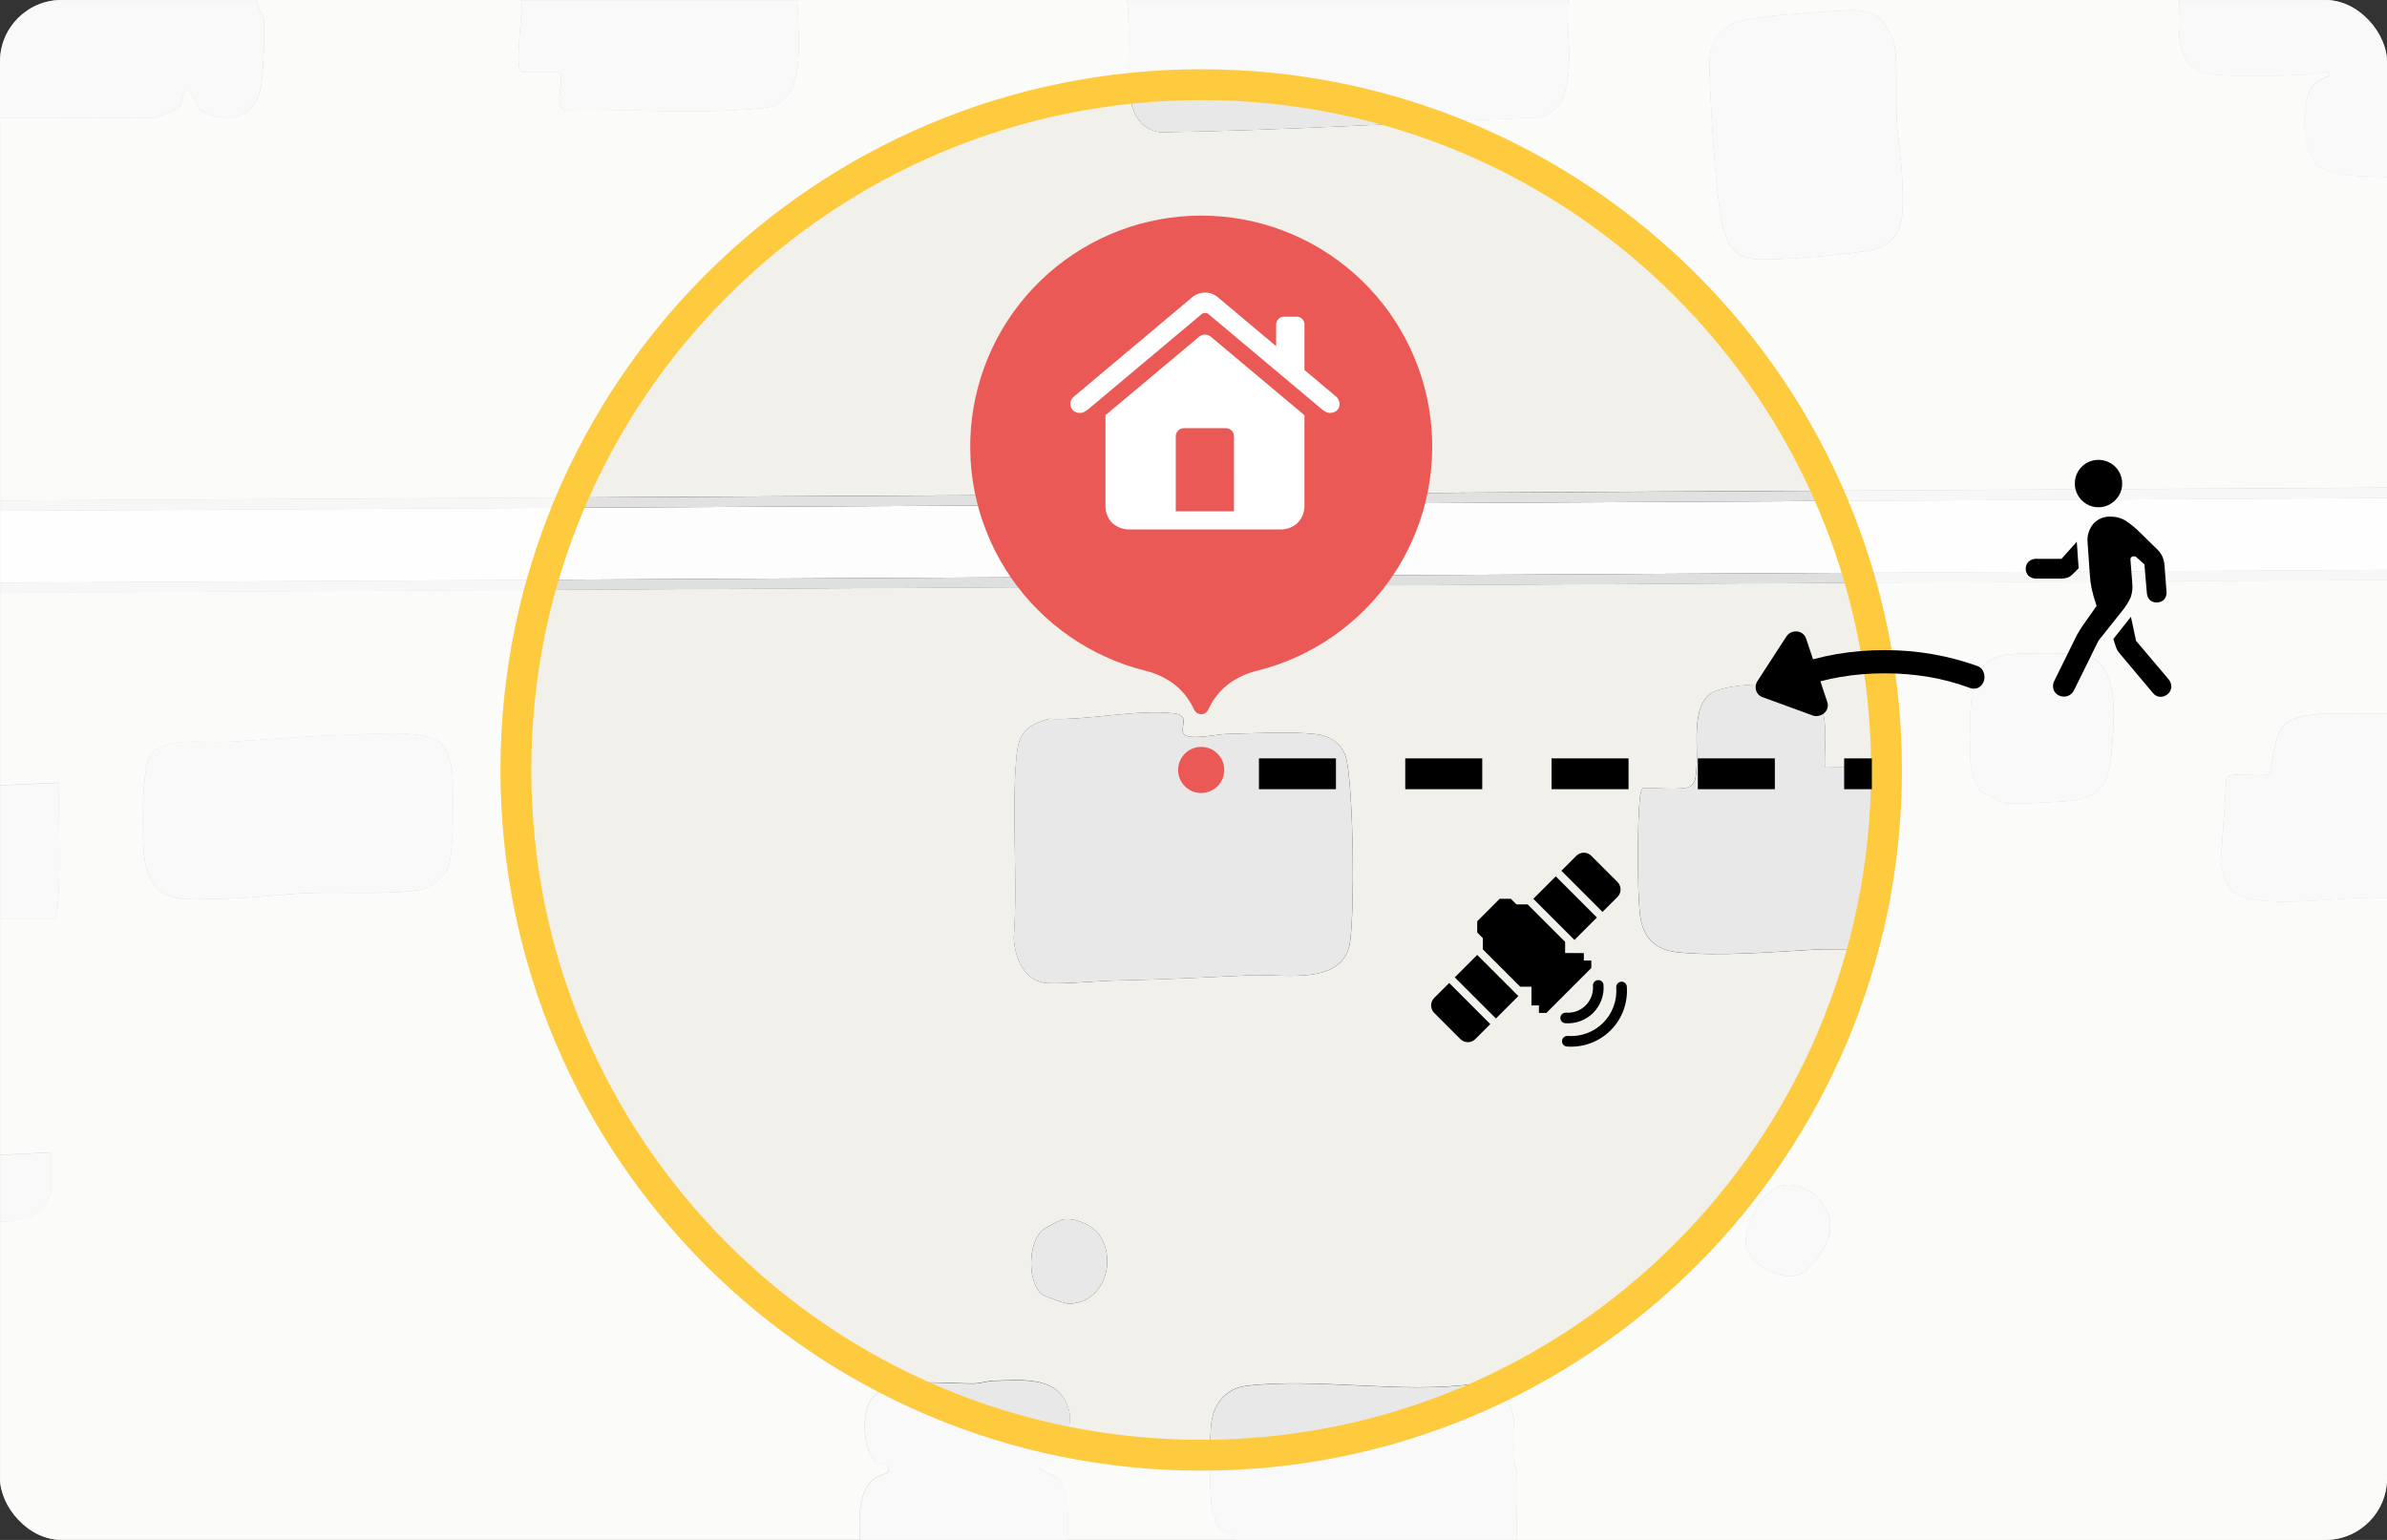
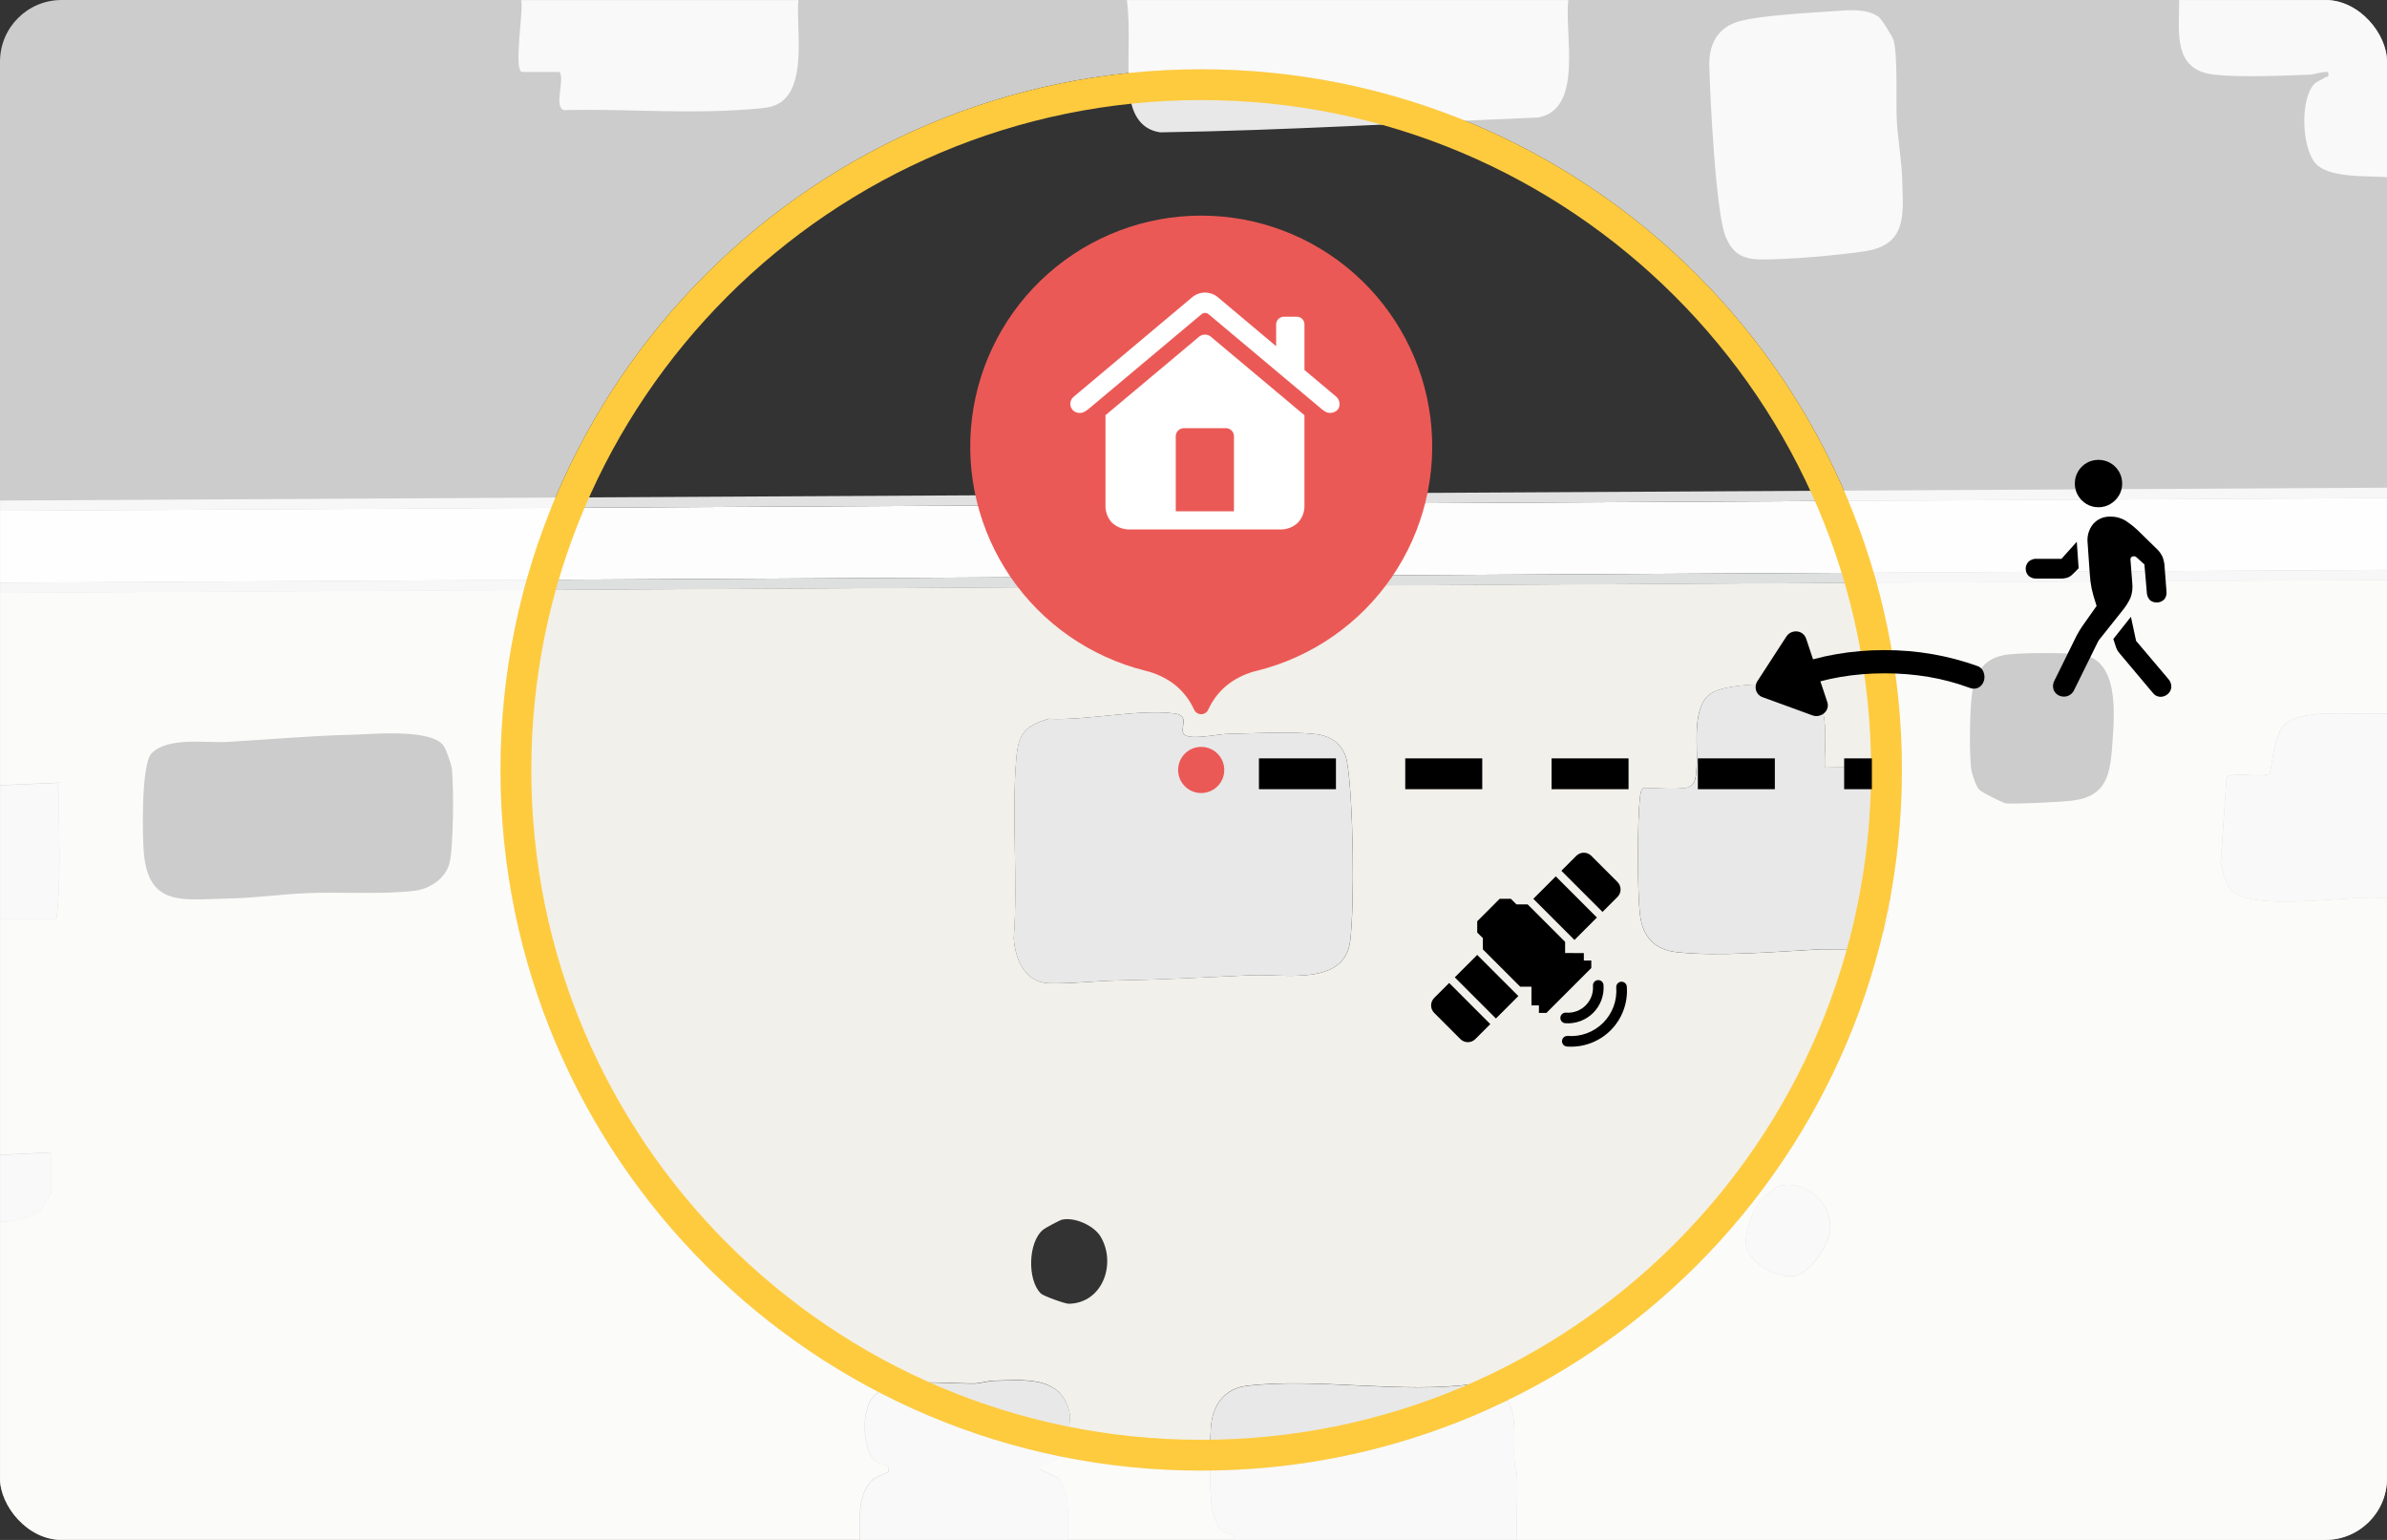
<svg xmlns="http://www.w3.org/2000/svg" fill="none" viewBox="0 0 310 200" height="200" width="310">
  <rect x="0" y="0" width="310" height="200" fill="#333333" stroke="none" />
  <g clip-path="url(#clip0_42_234)">
    <path fill="#F1F0EA" d="M310.01 75.34V92.67C306.75 92.96 299.4 91.87 296.83 93.99C295.16 95.37 295.04 100.28 294.7 100.52C293.61 101.02 289.7 100.2 289.16 100.98L288.4 112.18C288.71 113.18 288.98 114.74 289.67 115.51C292.46 118.66 305.76 116.04 310.01 116.67V200H197.01C196.93 197.28 197.11 194.54 197.02 191.82C197 191.11 196.71 190.48 196.68 189.83C196.44 185.05 197.88 180.55 191.52 179.72C182.17 181.06 171.03 178.88 161.83 179.99C159.37 180.29 157.74 182.12 157.36 184.52C157.03 186.58 157.09 193.33 157.34 195.5C157.43 196.3 157.9 197.85 158.38 198.45C159.18 199.46 160.36 198.87 160.34 199.99H138.67C138.61 197.8 138.93 195.71 138.23 193.6C137.57 191.65 137.27 191.87 135.67 191.14C133.74 190.26 136.39 190.14 137.13 189.62C138.38 188.75 139.19 184.68 138.86 183.33C137.72 178.63 133.01 179.23 129.15 179.31C128.2 179.33 127.38 179.66 126.51 179.67C123.09 179.73 115.53 178.73 113.32 181.48C111.85 183.32 111.98 187.9 113.51 189.63C114.13 190.33 115.8 189.94 115.33 191.15C115.29 191.25 113.84 191.73 113.34 192.17C111.3 193.98 111.63 197.5 111.65 199.98H0.01V158.65C1.52 158.73 3.95 158.21 5.13 157.27C5.47 157 6.68 155 6.68 154.82V149.65L0.01 149.98V119.31H7.34C8.02 113.47 7.53 107.52 7.68 101.64L0.01 101.98V76.98L310.01 75.31V75.34ZM260.25 85.09C257.45 85.61 256.45 87.6 256.09 90.26C255.8 92.41 255.74 97.71 256 99.85C256.08 100.53 256.6 102 257 102.52C257.27 102.86 260.16 104.31 260.52 104.34C261.78 104.46 267.71 104.16 269.15 103.98C273.68 103.42 274.07 100.46 274.34 96.5C274.6 92.68 275.24 85.6 270.19 84.99C268.3 84.76 262.05 84.74 260.26 85.08L260.25 85.09ZM218.84 102.34C217.34 102.54 215.12 102.34 213.51 102.34C213.14 102.34 213.03 103.15 212.99 103.49C212.62 106.62 212.62 115.73 212.99 118.85C213.35 121.76 214.94 123.37 217.83 123.68C223.12 124.25 230.43 123.63 235.82 123.33C240.39 123.08 244.63 124.44 245.33 118.18C245.57 116.02 245.85 105.79 245.51 104C244.59 99.09 241.21 99.68 236.99 99.69C236.84 95.66 238.23 89.83 232.8 89.05C230.42 88.71 224.17 88.76 222.2 90.06C219.64 91.76 220.53 96.93 220.34 99.53C220.24 100.83 220.29 102.15 218.83 102.35L218.84 102.34ZM153.72 95.3C153.22 94.48 154.59 92.91 152.52 92.66C147.68 92.07 141.2 93.61 136.19 93.36C133.1 94.29 132.27 95.25 131.99 98.49C131.35 105.9 132.22 114.33 131.66 121.85C131.83 124.54 133.08 127.59 136.18 127.7C138.84 127.8 142.46 127.39 145.18 127.34C150.99 127.23 156.7 126.93 162.5 126.66C166.75 126.46 174.63 128.16 175.36 122.18C175.94 117.43 175.77 103.6 174.94 98.92C174.56 96.78 172.93 95.57 170.85 95.34C167.6 94.98 162.58 95.25 159.17 95.33C158.18 95.35 154.28 96.21 153.73 95.3H153.72ZM45.27 95.44C40.01 95.58 34.74 96.06 29.52 96.36C26.74 96.52 21.79 95.67 19.68 97.85C18.33 99.25 18.5 108.28 18.66 110.52C19.2 117.93 23.8 116.8 29.85 116.69C33.02 116.63 36.63 116.14 39.82 116C44.15 115.81 49.67 116.2 53.84 115.69C55.81 115.45 57.8 114.14 58.35 112.2C58.9 110.26 58.95 102.1 58.68 99.84C58.6 99.22 57.96 97.36 57.63 96.89C56 94.54 48.05 95.38 45.27 95.45V95.44ZM228.78 155.78C227.7 157.02 226.37 160.44 226.81 162.02C227.44 164.27 231.21 166.28 233.44 165.62C235.21 165.09 237.49 161.69 237.68 159.85C238.05 156.22 234.37 153.04 230.92 154.08C230.79 154.12 228.92 155.62 228.79 155.78H228.78ZM137.92 158.41C137.64 158.47 135.77 159.47 135.51 159.68C133.48 161.27 133.4 166.3 135.19 168.01C135.52 168.32 138.31 169.34 138.81 169.33C143.24 169.24 145.01 164.07 142.93 160.6C142.07 159.17 139.56 158.04 137.92 158.41Z" />
-     <path fill="#F1F0EA" d="M67.68 0.01C68.06 1.06 66.6 9.34 67.85 9.34H72.68C73.37 10.42 71.89 13.86 73.23 14.29C80.25 14.11 87.54 14.69 94.53 14.35C95.93 14.28 98.52 14.15 99.77 13.92C105.24 12.92 103.33 3.98 103.68 0H146.35C146.85 3.85 146.35 8.08 146.67 11.84C146.89 14.4 147.88 16.77 150.67 17.18C166.99 16.93 183.42 15.92 199.77 15.25C205.73 14.15 203.12 4.26 203.68 0H283.01C283.01 4.12 282.14 9.05 287.51 9.67C290.79 10.05 296.42 9.82 299.86 9.68C300.71 9.65 301.49 9.27 302.34 9.33C302.52 10.13 302.21 9.87 301.91 10.07C301.27 10.51 300.73 10.51 300.2 11.35C298.83 13.53 299.05 18.85 300.53 20.97C302.09 23.2 307.52 22.78 310.01 22.99V63.32L0.01 65.01V15.34L19.81 15.31C20.4 15.23 22.94 14.27 23.26 13.92C23.85 13.29 23.79 10.42 24.93 12.25C26.07 14.08 25.17 14.43 28.07 15.11C31.53 15.92 33.65 13.88 34.01 10.51C34.21 8.72 34.35 4.6 34.3 2.82C34.27 2.01 33.34 0.95 33.35 0H67.68V0.01ZM238.28 1.44C235.15 1.66 228.67 2.01 225.93 2.75C223.19 3.49 221.93 5.7 221.99 8.51C222.09 12.66 222.83 27.69 224.11 30.74C225.05 32.98 226.3 33.7 228.85 33.7C232.33 33.7 238.67 33.16 242.15 32.64C247.8 31.79 247.17 27.77 247.03 23.16C246.96 20.87 246.49 18.15 246.35 15.84C246.19 13.16 246.51 7.52 245.93 5.26C245.82 4.83 244.39 2.49 243.99 2.2C242.4 1.08 240.11 1.31 238.28 1.44Z" />
    <path fill="#FDFDFD" d="M310.01 64.68V74.01L0.01 75.68V66.34L310.01 64.68Z" />
    <path fill="#E8E8E8" d="M203.68 0.01C203.12 4.28 205.73 14.16 199.77 15.26C183.41 15.93 166.99 16.94 150.67 17.19C147.88 16.78 146.89 14.41 146.67 11.85C146.35 8.09 146.85 3.85 146.35 0.01H203.68Z" />
    <path fill="#E8E8E8" d="M197.01 200.01H160.34C160.36 198.89 159.19 199.47 158.38 198.47C157.9 197.86 157.43 196.32 157.34 195.52C157.1 193.35 157.03 186.6 157.36 184.54C157.74 182.14 159.37 180.31 161.83 180.01C171.03 178.9 182.16 181.08 191.52 179.74C197.88 180.57 196.44 185.07 196.68 189.85C196.71 190.5 197 191.13 197.02 191.84C197.1 194.56 196.93 197.3 197.01 200.02V200.01Z" />
    <path fill="#E8E8E8" d="M111.68 200.01C111.66 197.53 111.33 194 113.37 192.2C113.87 191.76 115.32 191.28 115.36 191.18C115.83 189.97 114.16 190.36 113.54 189.66C112.01 187.93 111.87 183.35 113.35 181.51C115.55 178.75 123.11 179.76 126.54 179.7C127.41 179.68 128.23 179.36 129.18 179.34C133.04 179.26 137.75 178.66 138.89 183.36C139.22 184.72 138.41 188.78 137.16 189.65C136.41 190.17 133.76 190.29 135.7 191.17C137.3 191.9 137.6 191.68 138.26 193.63C138.97 195.74 138.65 197.83 138.7 200.02H111.7L111.68 200.01Z" />
-     <path fill="#E8E8E8" d="M33.34 0.01C33.34 0.96 34.27 2.01 34.29 2.83C34.35 4.61 34.2 8.72 34 10.52C33.63 13.89 31.51 15.93 28.06 15.12C25.16 14.44 26.04 14.04 24.92 12.26C23.8 10.48 23.84 13.3 23.25 13.93C22.93 14.27 20.4 15.23 19.8 15.32L0 15.35V0.01H33.33H33.34Z" />
    <path fill="#E8E8E8" d="M103.68 0.01C103.33 3.99 105.24 12.93 99.77 13.93C98.52 14.16 95.93 14.29 94.53 14.36C87.54 14.7 80.25 14.12 73.23 14.3C71.89 13.86 73.37 10.42 72.68 9.35H67.85C66.6 9.35 68.06 1.07 67.68 0.02H103.68V0.01Z" />
    <path fill="#E8E8E8" d="M310.01 92.68V116.68C305.76 116.05 292.46 118.67 289.67 115.52C288.98 114.74 288.71 113.19 288.4 112.19L289.16 100.99C289.7 100.21 293.61 101.03 294.7 100.53C295.04 100.29 295.17 95.38 296.83 94C299.39 91.88 306.75 92.97 310.01 92.68Z" />
    <path fill="#E0E1E0" d="M310.01 63.34V64.68L0.01 66.34V65.01L310.01 63.34Z" />
    <path fill="#E8E8E8" d="M283.01 0.01H310.01V23.01C307.52 22.8 302.09 23.22 300.53 20.99C298.97 18.76 298.83 13.55 300.2 11.37C300.72 10.53 301.27 10.53 301.91 10.09C302.21 9.89 302.53 10.14 302.34 9.35C301.49 9.29 300.7 9.66 299.86 9.7C296.42 9.84 290.79 10.07 287.51 9.69C282.14 9.07 283.02 4.14 283.01 0.02V0.01Z" />
    <path fill="#DEDFDF" d="M310.01 74.01V75.34L0.01 77.01V75.68L310.01 74.01Z" />
    <path fill="#E8E8E8" d="M0.01 102.01L7.68 101.67C7.53 107.55 8.02 113.5 7.34 119.34H0.01V102.01Z" />
    <path fill="#E8E8E8" d="M0.01 150.01L6.68 149.68V154.85C6.68 155.04 5.48 157.03 5.13 157.3C3.95 158.24 1.52 158.76 0.01 158.68V150.01Z" />
    <path fill="#E8E8E8" d="M153.72 95.3C154.27 96.21 158.17 95.36 159.16 95.33C162.57 95.25 167.6 94.98 170.84 95.34C172.92 95.57 174.55 96.77 174.93 98.92C175.76 103.6 175.93 117.43 175.35 122.18C174.62 128.15 166.75 126.46 162.49 126.66C156.69 126.93 150.99 127.24 145.17 127.34C142.45 127.39 138.82 127.79 136.17 127.7C133.07 127.59 131.83 124.55 131.65 121.85C132.21 114.33 131.35 105.9 131.98 98.49C132.26 95.25 133.09 94.29 136.18 93.36C141.19 93.61 147.67 92.07 152.51 92.66C154.57 92.91 153.21 94.48 153.71 95.3H153.72Z" />
    <path fill="#E8E8E8" d="M218.84 102.34C220.3 102.14 220.26 100.82 220.35 99.52C220.54 96.92 219.65 91.75 222.21 90.05C224.18 88.75 230.42 88.69 232.81 89.04C238.24 89.82 236.85 95.65 237 99.68C241.22 99.68 244.59 99.08 245.52 103.99C245.86 105.79 245.58 116.01 245.34 118.17C244.63 124.43 240.4 123.07 235.83 123.32C230.45 123.62 223.13 124.24 217.84 123.67C214.95 123.36 213.36 121.76 213 118.84C212.62 115.72 212.62 106.61 213 103.48C213.04 103.14 213.15 102.33 213.52 102.33C215.13 102.33 217.35 102.53 218.85 102.33L218.84 102.34Z" />
-     <path fill="#E8E8E8" d="M45.27 95.44C48.06 95.37 56 94.53 57.63 96.88C57.95 97.35 58.6 99.22 58.68 99.83C58.96 102.09 58.92 110.18 58.35 112.19C57.78 114.2 55.81 115.44 53.84 115.68C49.67 116.19 44.15 115.8 39.82 115.99C36.63 116.13 33.01 116.63 29.85 116.68C23.8 116.79 19.19 117.92 18.66 110.51C18.5 108.27 18.34 99.23 19.68 97.84C21.79 95.65 26.74 96.5 29.52 96.35C34.74 96.06 40.01 95.57 45.27 95.43V95.44Z" />
-     <path fill="#E8E8E8" d="M260.25 85.09C262.04 84.76 268.29 84.78 270.18 85C275.23 85.6 274.6 92.68 274.33 96.51C274.06 100.47 273.67 103.43 269.14 103.99C267.7 104.17 261.77 104.46 260.51 104.35C260.15 104.32 257.26 102.87 256.99 102.53C256.59 102.02 256.07 100.54 255.99 99.86C255.73 97.72 255.79 92.42 256.08 90.27C256.44 87.61 257.44 85.62 260.24 85.1L260.25 85.09Z" />
    <path fill="#E8E8E8" d="M228.78 155.78C228.92 155.62 230.78 154.12 230.91 154.08C234.36 153.03 238.05 156.21 237.67 159.85C237.48 161.69 235.2 165.09 233.43 165.62C231.2 166.28 227.43 164.27 226.8 162.02C226.36 160.44 227.69 157.02 228.77 155.78H228.78Z" />
-     <path fill="#E8E8E8" d="M137.92 158.41C139.56 158.04 142.07 159.17 142.93 160.6C145.01 164.07 143.24 169.23 138.81 169.33C138.32 169.34 135.52 168.32 135.19 168.01C133.4 166.31 133.49 161.28 135.51 159.68C135.77 159.48 137.64 158.47 137.92 158.41Z" />
    <path fill="#E8E8E8" d="M238.28 1.44C240.11 1.31 242.41 1.07 243.99 2.2C244.4 2.49 245.82 4.83 245.93 5.26C246.51 7.53 246.18 13.16 246.35 15.84C246.49 18.15 246.96 20.88 247.03 23.16C247.16 27.77 247.79 31.79 242.15 32.64C238.67 33.16 232.34 33.71 228.85 33.7C226.31 33.7 225.06 32.98 224.11 30.74C222.83 27.7 222.09 12.66 221.99 8.51C221.92 5.71 223.11 3.52 225.93 2.75C228.75 1.98 235.15 1.66 238.28 1.44Z" />
    <path fill-opacity="0.75" fill="white" d="M310 0H0V200H310V0ZM247 100C247 150.258 206.258 191 156 191C105.742 191 65 150.258 65 100C65 49.742 105.742 9 156 9C206.258 9 247 49.742 247 100Z" clip-rule="evenodd" fill-rule="evenodd" />
    <path stroke-width="4" stroke="#FECB3F" d="M156 189C205.153 189 245 149.153 245 100C245 50.847 205.153 11 156 11C106.847 11 67 50.847 67 100C67 149.153 106.847 189 156 189Z" />
    <path fill="#EB5956" d="M163.3 87.1C161.978 87.406 160.731 87.974 159.632 88.769C158.556 89.576 157.683 90.621 157.082 91.824L156.891 92.206C156.808 92.372 156.68 92.512 156.522 92.609C156.364 92.707 156.182 92.759 155.997 92.759C155.811 92.759 155.629 92.707 155.471 92.609C155.313 92.512 155.185 92.372 155.102 92.206L154.911 91.824C154.31 90.622 153.437 89.576 152.361 88.769C151.264 87.975 150.019 87.407 148.7 87.1C141.601 85.318 135.398 81.003 131.259 74.966C127.121 68.929 125.332 61.587 126.229 54.323C127.127 47.059 130.649 40.374 136.133 35.526C141.617 30.678 148.684 28.003 156.003 28.003C163.322 28.003 170.389 30.678 175.873 35.526C181.357 40.374 184.879 47.059 185.777 54.323C186.674 61.587 184.885 68.929 180.747 74.966C176.608 81.003 170.405 85.318 163.306 87.1H163.3ZM156 103C156.593 103 157.173 102.824 157.667 102.494C158.16 102.165 158.545 101.696 158.772 101.148C158.999 100.6 159.058 99.997 158.942 99.415C158.827 98.833 158.541 98.298 158.121 97.879C157.702 97.459 157.167 97.173 156.585 97.058C156.003 96.942 155.4 97.001 154.852 97.228C154.304 97.455 153.835 97.84 153.506 98.333C153.176 98.827 153 99.407 153 100C153 100.796 153.316 101.559 153.879 102.121C154.441 102.684 155.204 103 156 103Z" clip-rule="evenodd" fill-rule="evenodd" />
    <path fill="white" d="M160.255 66.404H152.696V56.721C152.688 56.573 152.711 56.424 152.764 56.285C152.817 56.146 152.899 56.02 153.004 55.915C153.114 55.812 153.243 55.732 153.383 55.679C153.524 55.626 153.674 55.602 153.824 55.607H159.141C159.289 55.599 159.438 55.622 159.576 55.675C159.715 55.728 159.841 55.81 159.946 55.915C160.051 56.02 160.133 56.146 160.186 56.285C160.239 56.423 160.262 56.572 160.254 56.72L160.255 66.404ZM143.57 65.525C143.543 65.961 143.606 66.398 143.755 66.808C143.904 67.219 144.135 67.595 144.434 67.913C144.763 68.208 145.148 68.435 145.565 68.581C145.982 68.727 146.425 68.789 146.866 68.763H166.129C166.566 68.788 167.003 68.726 167.415 68.58C167.827 68.434 168.206 68.207 168.529 67.913C168.833 67.597 169.068 67.222 169.219 66.811C169.37 66.4 169.435 65.962 169.408 65.525V53.925L157.369 43.831C157.255 43.713 157.119 43.619 156.968 43.555C156.817 43.49 156.654 43.458 156.49 43.458C156.326 43.458 156.163 43.49 156.012 43.555C155.861 43.619 155.725 43.713 155.611 43.831L143.57 53.923V65.525ZM139 52.459C139.002 52.766 139.123 53.06 139.337 53.279C139.458 53.399 139.602 53.492 139.761 53.553C139.92 53.613 140.09 53.64 140.26 53.631C140.455 53.634 140.648 53.583 140.817 53.485C140.991 53.389 141.158 53.282 141.317 53.163L155.98 40.863C156.116 40.727 156.298 40.646 156.49 40.637C156.687 40.642 156.875 40.72 157.017 40.857L171.68 53.157C171.828 53.275 171.985 53.383 172.149 53.479C172.324 53.576 172.52 53.626 172.72 53.625C173.038 53.633 173.349 53.529 173.599 53.332C173.72 53.23 173.816 53.102 173.879 52.957C173.943 52.812 173.972 52.655 173.965 52.497C173.971 52.307 173.934 52.117 173.855 51.944C173.776 51.77 173.659 51.617 173.511 51.497L158.262 38.688C157.781 38.245 157.151 38 156.497 38C155.843 38 155.213 38.245 154.732 38.688L139.469 51.506C139.322 51.617 139.203 51.761 139.121 51.927C139.04 52.092 138.998 52.275 139 52.459ZM165.733 45.852L169.41 48.957V42.188C169.418 42.047 169.396 41.907 169.346 41.775C169.296 41.643 169.218 41.524 169.119 41.424C169.019 41.325 168.9 41.247 168.768 41.197C168.636 41.147 168.496 41.125 168.355 41.133H166.79C166.65 41.127 166.51 41.151 166.379 41.201C166.248 41.251 166.128 41.328 166.028 41.426C165.928 41.525 165.85 41.644 165.799 41.776C165.748 41.907 165.726 42.047 165.733 42.188V45.852Z" />
    <path fill="black" d="M279.592 89.994L275.386 84.994C275.231 84.819 275.09 84.631 274.966 84.433C274.873 84.25 274.798 84.058 274.742 83.86L274.459 82.992L276.743 80.108L277.412 83.232L281.566 88.142C281.713 88.292 281.827 88.472 281.9 88.669C281.972 88.867 282.002 89.077 281.988 89.287C281.946 89.634 281.77 89.951 281.497 90.169C281.231 90.391 280.894 90.51 280.547 90.501C280.36 90.493 280.178 90.443 280.012 90.355C279.847 90.267 279.704 90.144 279.592 89.994ZM269.387 89.58C269.306 89.773 269.185 89.947 269.032 90.089C268.879 90.232 268.697 90.341 268.499 90.408C268.147 90.519 267.766 90.497 267.429 90.346C267.263 90.274 267.113 90.17 266.987 90.039C266.862 89.908 266.763 89.754 266.698 89.585C266.629 89.378 266.606 89.158 266.631 88.941C266.655 88.724 266.727 88.514 266.841 88.328L269.697 82.542C269.806 82.325 269.931 82.104 270.074 81.877C270.217 81.65 270.354 81.441 270.485 81.249L272.285 78.699L272.172 78.328C271.96 77.707 271.783 77.075 271.641 76.435C271.518 75.817 271.438 75.19 271.401 74.561L271.119 70.519C271.02 69.645 271.272 68.767 271.819 68.078C272.1 67.75 272.452 67.491 272.849 67.322C273.246 67.153 273.677 67.078 274.108 67.103C274.805 67.089 275.491 67.278 276.082 67.647C276.76 68.097 277.389 68.617 277.96 69.197L280.107 71.297C280.41 71.582 280.657 71.921 280.836 72.297C280.988 72.672 281.079 73.068 281.106 73.472L281.359 76.772C281.386 76.957 281.376 77.145 281.331 77.326C281.285 77.507 281.204 77.677 281.092 77.826C280.851 78.075 280.526 78.226 280.18 78.249C279.835 78.273 279.492 78.167 279.22 77.953C278.962 77.677 278.815 77.315 278.806 76.937L278.496 73.307L277.496 72.407C277.428 72.333 277.339 72.281 277.241 72.258C277.143 72.235 277.04 72.242 276.946 72.279C276.863 72.304 276.792 72.357 276.744 72.428C276.696 72.5 276.674 72.586 276.682 72.672L276.916 75.703C276.991 76.344 276.918 76.994 276.703 77.603C276.415 78.236 276.041 78.826 275.593 79.358L272.765 82.911C272.656 83.034 272.56 83.168 272.479 83.311C272.434 83.404 272.382 83.51 272.322 83.629L269.387 89.58ZM264.496 72.58H267.724L269.712 70.364L269.953 73.803L269.207 74.549C269.015 74.76 268.775 74.921 268.507 75.02C268.183 75.116 267.845 75.159 267.507 75.147H264.496C264.119 75.167 263.749 75.043 263.461 74.8C263.338 74.677 263.241 74.531 263.175 74.37C263.109 74.209 263.076 74.037 263.076 73.863C263.077 73.689 263.112 73.517 263.179 73.357C263.246 73.197 263.344 73.051 263.468 72.929C263.753 72.685 264.121 72.557 264.496 72.572V72.58ZM272.535 65.88C271.987 65.887 271.448 65.743 270.977 65.463C270.519 65.19 270.139 64.805 269.87 64.345C269.594 63.877 269.452 63.342 269.459 62.798C269.453 62.253 269.595 61.717 269.87 61.247C270.137 60.787 270.518 60.403 270.977 60.134C271.449 59.865 271.984 59.724 272.527 59.724C273.07 59.724 273.605 59.865 274.077 60.134C274.537 60.404 274.92 60.787 275.19 61.247C275.469 61.716 275.613 62.253 275.607 62.799C275.614 63.343 275.469 63.879 275.19 64.346C274.917 64.804 274.535 65.186 274.077 65.459C273.612 65.739 273.078 65.884 272.535 65.88Z" />
    <path fill="black" d="M257.723 87.931C257.724 88.237 257.64 88.538 257.479 88.799C257.321 89.063 257.078 89.266 256.79 89.373C256.444 89.486 256.068 89.465 255.736 89.315C254.027 88.687 252.264 88.218 250.469 87.915C248.585 87.6 246.679 87.445 244.769 87.45C242.833 87.444 240.901 87.603 238.992 87.927C237.181 88.237 235.403 88.717 233.682 89.359L232.647 86.528C234.536 85.831 236.485 85.308 238.469 84.964C240.55 84.606 242.658 84.43 244.769 84.436C246.85 84.431 248.928 84.607 250.978 84.962C252.942 85.304 254.873 85.813 256.75 86.483C257.068 86.572 257.338 86.784 257.5 87.072C257.645 87.335 257.722 87.63 257.723 87.931ZM234.577 82.986L237.285 91.1C237.359 91.28 237.393 91.474 237.384 91.668C237.375 91.863 237.323 92.053 237.232 92.225C237.053 92.537 236.77 92.776 236.432 92.9C236.097 93.035 235.723 93.04 235.385 92.912L228.963 90.568C228.755 90.504 228.565 90.391 228.409 90.238C228.254 90.085 228.137 89.896 228.07 89.689C228.002 89.474 227.986 89.246 228.021 89.024C228.057 88.801 228.144 88.59 228.275 88.407L232 82.666C232.193 82.364 232.493 82.145 232.84 82.054C233.18 81.959 233.543 81.99 233.863 82.139C234.034 82.223 234.186 82.341 234.309 82.487C234.432 82.633 234.523 82.803 234.577 82.986Z" />
    <path stroke-dasharray="10 9" stroke-width="4" stroke="black" d="M163.5 100.5H243.1" />
    <path fill="black" d="M191.846 124.022L188.931 126.937L194.275 132.281L197.189 129.366L191.846 124.022Z" />
    <path fill="black" d="M191.846 119.651L191.846 121.109L192.574 121.837L192.574 123.294L197.432 128.152L198.889 128.152L198.89 130.581L199.862 130.581L199.861 131.552L200.833 131.552L206.662 125.723V124.751L205.693 124.754L205.693 123.782L203.262 123.78L203.262 122.324L198.403 117.465L196.947 117.465L196.218 116.737L194.761 116.736L191.846 119.651Z" />
    <path fill="black" d="M202.047 113.821L199.132 116.736L204.476 122.08L207.39 119.165L202.047 113.821Z" />
    <path fill="black" d="M210.063 116.493L208.12 118.437L202.776 113.093L204.719 111.15C204.977 110.892 205.326 110.747 205.691 110.747C206.055 110.747 206.405 110.892 206.662 111.15L210.063 114.55C210.32 114.808 210.465 115.158 210.465 115.522C210.465 115.886 210.32 116.236 210.063 116.493Z" />
    <path fill="black" d="M186.26 129.609L188.203 127.666L193.546 133.01L191.603 134.953C191.346 135.211 190.996 135.355 190.632 135.355C190.267 135.355 189.918 135.211 189.66 134.953L186.26 131.553C186.002 131.295 185.857 130.945 185.857 130.581C185.857 130.217 186.002 129.867 186.26 129.609Z" />
    <path fill="black" d="M206.906 131.551C206.434 132.023 205.866 132.386 205.241 132.618C204.616 132.85 203.948 132.944 203.283 132.894C203.101 132.881 202.932 132.796 202.813 132.658C202.693 132.52 202.634 132.34 202.647 132.158C202.66 131.976 202.745 131.807 202.883 131.687C203.021 131.568 203.201 131.508 203.383 131.522C203.851 131.557 204.321 131.491 204.761 131.329C205.201 131.166 205.601 130.91 205.933 130.578C206.264 130.247 206.52 129.847 206.683 129.407C206.847 128.968 206.913 128.498 206.878 128.03C206.864 127.848 206.924 127.668 207.043 127.53C207.163 127.392 207.332 127.307 207.514 127.294C207.696 127.281 207.876 127.34 208.014 127.46C208.152 127.579 208.237 127.748 208.25 127.93C208.3 128.595 208.205 129.263 207.973 129.888C207.741 130.512 207.377 131.08 206.906 131.551Z" />
    <path fill="black" d="M209.171 133.818C208.432 134.556 207.542 135.125 206.563 135.488C205.583 135.851 204.537 135.998 203.495 135.92C203.313 135.907 203.144 135.822 203.025 135.684C202.905 135.545 202.846 135.366 202.859 135.184C202.872 135.002 202.957 134.832 203.095 134.713C203.233 134.594 203.413 134.534 203.595 134.547C204.44 134.611 205.288 134.492 206.083 134.198C206.877 133.904 207.599 133.442 208.198 132.843C208.797 132.244 209.259 131.522 209.553 130.728C209.847 129.933 209.966 129.085 209.902 128.24C209.889 128.058 209.949 127.878 210.068 127.74C210.188 127.602 210.357 127.517 210.539 127.504C210.721 127.491 210.901 127.55 211.039 127.67C211.177 127.789 211.262 127.958 211.275 128.14C211.353 129.182 211.206 130.228 210.843 131.208C210.481 132.187 209.911 133.077 209.173 133.816" />
  </g>
  <defs>
    <clipPath id="clip0_42_234">
      <rect fill="white" rx="8" height="200" width="310" />
    </clipPath>
  </defs>
</svg>